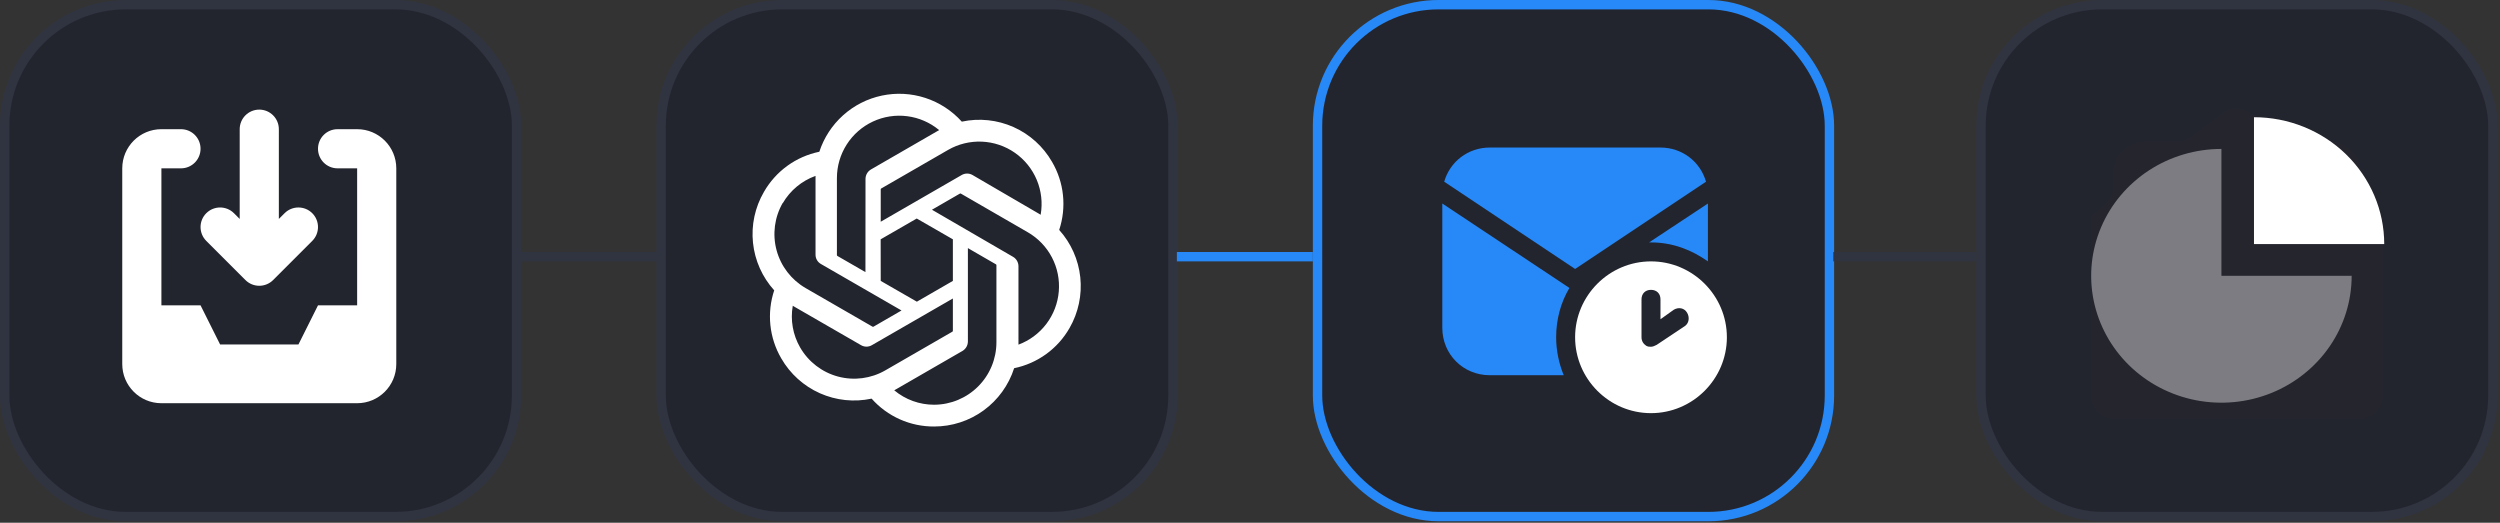
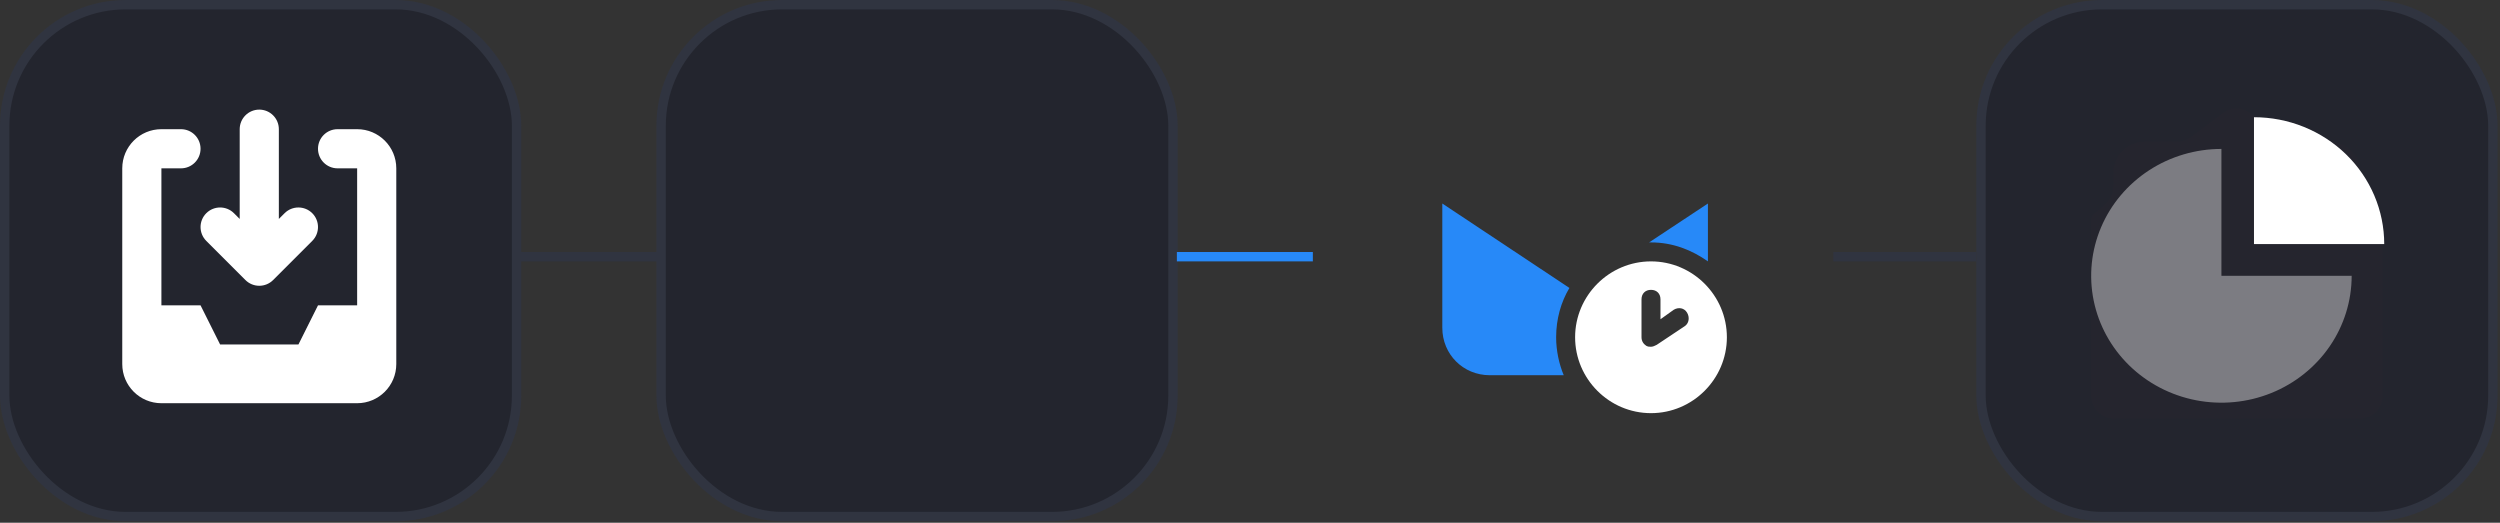
<svg xmlns="http://www.w3.org/2000/svg" width="593" height="124" viewBox="0 0 593 124" fill="none">
  <rect x="0" y="0" width="593" height="124" fill="#333333" stroke="none" />
  <rect x="156.815" y="1.112" width="121.421" height="121.421" rx="28.71" fill="#23252E" stroke="#303440" stroke-width="2.224" />
-   <path d="M251.241 54.54C252.124 51.883 252.429 49.068 252.136 46.283C251.844 43.498 250.961 40.807 249.545 38.391C247.447 34.739 244.243 31.847 240.396 30.133C236.548 28.419 232.256 27.971 228.138 28.854C225.798 26.252 222.815 24.311 219.487 23.226C216.16 22.141 212.605 21.951 209.181 22.674C205.757 23.398 202.584 25.01 199.98 27.348C197.376 29.686 195.433 32.669 194.346 35.995C191.602 36.558 189.01 37.7 186.743 39.344C184.476 40.989 182.586 43.099 181.199 45.532C179.078 49.178 178.172 53.404 178.611 57.599C179.05 61.794 180.812 65.741 183.642 68.869C182.756 71.526 182.448 74.34 182.738 77.125C183.027 79.91 183.909 82.601 185.322 85.018C187.423 88.672 190.63 91.564 194.48 93.278C198.33 94.992 202.625 95.439 206.746 94.555C208.604 96.649 210.889 98.321 213.445 99.462C216.002 100.602 218.773 101.184 221.572 101.168C225.793 101.172 229.907 99.834 233.318 97.348C236.73 94.862 239.263 91.356 240.553 87.337C243.296 86.773 245.888 85.631 248.155 83.987C250.422 82.342 252.312 80.233 253.699 77.8C255.795 74.159 256.686 69.949 256.245 65.771C255.803 61.594 254.052 57.662 251.241 54.54ZM221.572 96.002C218.115 96.008 214.766 94.796 212.113 92.579L212.58 92.315L228.293 83.245C228.684 83.015 229.009 82.688 229.235 82.295C229.462 81.903 229.582 81.458 229.585 81.004V58.85L236.227 62.693C236.26 62.709 236.289 62.734 236.31 62.763C236.332 62.793 236.347 62.828 236.352 62.864V81.222C236.344 85.14 234.784 88.894 232.014 91.664C229.244 94.434 225.49 95.994 221.572 96.002ZM189.803 82.436C188.069 79.442 187.446 75.933 188.045 72.525L188.512 72.805L204.241 81.876C204.63 82.104 205.073 82.225 205.524 82.225C205.975 82.225 206.419 82.104 206.808 81.876L226.022 70.798V78.469C226.02 78.508 226.009 78.547 225.99 78.582C225.972 78.617 225.945 78.647 225.913 78.671L209.997 87.85C206.6 89.807 202.566 90.335 198.78 89.32C194.994 88.305 191.765 85.829 189.803 82.436ZM185.665 48.208C187.41 45.195 190.166 42.897 193.444 41.721V60.39C193.438 60.841 193.553 61.286 193.777 61.677C194.002 62.068 194.327 62.392 194.719 62.615L213.84 73.646L207.197 77.488C207.161 77.507 207.121 77.517 207.08 77.517C207.039 77.517 206.999 77.507 206.963 77.488L191.079 68.325C187.688 66.36 185.215 63.131 184.2 59.346C183.186 55.561 183.712 51.528 185.665 48.131V48.208ZM240.242 60.888L221.059 49.749L227.687 45.921C227.722 45.902 227.763 45.892 227.803 45.892C227.844 45.892 227.884 45.902 227.92 45.921L243.805 55.1C246.233 56.501 248.213 58.565 249.513 61.049C250.813 63.534 251.38 66.337 251.146 69.131C250.913 71.925 249.89 74.596 248.196 76.83C246.502 79.065 244.207 80.771 241.58 81.751V63.081C241.566 62.631 241.435 62.192 241.201 61.807C240.966 61.423 240.636 61.106 240.242 60.888ZM246.854 50.947L246.387 50.666L230.689 41.518C230.298 41.289 229.852 41.167 229.398 41.167C228.944 41.167 228.498 41.289 228.106 41.518L208.908 52.595V44.926C208.904 44.887 208.911 44.847 208.927 44.812C208.944 44.776 208.969 44.745 209.002 44.723L224.886 35.56C227.321 34.157 230.104 33.477 232.911 33.598C235.718 33.72 238.433 34.638 240.737 36.245C243.041 37.853 244.84 40.083 245.924 42.675C247.007 45.268 247.33 48.115 246.854 50.884L246.854 50.947ZM205.283 64.544L198.64 60.716C198.607 60.696 198.578 60.669 198.557 60.637C198.535 60.605 198.521 60.568 198.515 60.53V42.218C198.519 39.409 199.322 36.659 200.831 34.29C202.34 31.921 204.492 30.03 207.036 28.838C209.58 27.647 212.411 27.205 215.197 27.563C217.983 27.921 220.61 29.065 222.77 30.861L222.303 31.126L206.59 40.195C206.199 40.425 205.874 40.752 205.648 41.145C205.421 41.538 205.301 41.983 205.299 42.436L205.283 64.544ZM208.892 56.765L217.449 51.833L226.022 56.765V66.629L217.48 71.56L208.908 66.629L208.892 56.765Z" fill="white" />
  <rect x="469.891" y="1.112" width="121.421" height="121.421" rx="28.71" fill="#23252E" stroke="#303440" stroke-width="2.224" />
  <path d="M516.161 33.623C517.474 33.624 518.751 33.2 519.802 32.414L527.466 26.688C529.288 25.412 531.714 25.412 533.536 26.688L541.455 32.431C542.485 33.178 543.724 33.583 544.997 33.587L552.493 33.616C556.583 33.616 559.899 36.932 559.899 41.022V44.074C559.899 45.87 560.693 47.574 562.069 48.728L564.585 50.838C564.945 51.14 565.152 51.585 565.152 52.054V93.951C565.152 96.872 562.784 99.24 559.863 99.24H501.317C498.396 99.24 496.027 96.872 496.027 93.951L496.03 52.054C496.03 51.585 496.238 51.14 496.597 50.838L499.11 48.73C500.486 47.575 501.281 45.872 501.281 44.076V41.022C501.281 36.932 504.596 33.616 508.686 33.616L516.161 33.623Z" fill="#FF0000" fill-opacity="0.01" />
  <mask id="mask0_171_3665" style="mask-type:alpha" maskUnits="userSpaceOnUse" x="496" y="23" width="70" height="77">
-     <path d="M517.126 33.617L527.555 24.869C529.377 23.593 531.803 23.593 533.624 24.869L544.054 33.617H552.493C556.583 33.617 559.899 36.933 559.899 41.023V46.908L564.585 50.839C564.945 51.141 565.152 51.586 565.152 52.055V93.952C565.152 96.873 562.784 99.242 559.863 99.242H501.317C498.396 99.242 496.027 96.873 496.027 93.952L496.03 52.055C496.03 51.586 496.238 51.141 496.597 50.839L501.281 46.91V41.023C501.281 36.933 504.596 33.617 508.686 33.617H517.126Z" fill="#EBE9FF" />
+     <path d="M517.126 33.617L527.555 24.869C529.377 23.593 531.803 23.593 533.624 24.869L544.054 33.617H552.493C556.583 33.617 559.899 36.933 559.899 41.023V46.908L564.585 50.839C564.945 51.141 565.152 51.586 565.152 52.055V93.952C565.152 96.873 562.784 99.242 559.863 99.242H501.317C498.396 99.242 496.027 96.873 496.027 93.952L496.03 52.055C496.03 51.586 496.238 51.141 496.597 50.839L501.281 46.91V41.023C501.281 36.933 504.596 33.617 508.686 33.617H517.126" fill="#EBE9FF" />
  </mask>
  <g mask="url(#mask0_171_3665)">
</g>
  <path opacity="0.4" d="M557.815 65.422C557.815 71.375 556.003 77.193 552.609 82.142C549.214 87.091 544.389 90.949 538.744 93.227C533.099 95.504 526.887 96.1 520.894 94.939C514.901 93.778 509.397 90.912 505.076 86.703C500.755 82.494 497.813 77.132 496.621 71.294C495.429 65.456 496.041 59.405 498.379 53.906C500.717 48.406 504.677 43.706 509.758 40.399C514.838 37.092 520.811 35.327 526.921 35.327V65.422H557.815Z" fill="white" />
  <path d="M534.645 27.804C538.702 27.804 542.719 28.582 546.467 30.095C550.216 31.607 553.621 33.824 556.49 36.619C559.359 39.413 561.635 42.731 563.187 46.382C564.74 50.033 565.539 53.947 565.539 57.899L534.645 57.899L534.645 27.804Z" fill="white" />
-   <rect x="312.52" y="1.112" width="121.421" height="121.421" rx="28.71" fill="#23252E" stroke="#2789F8" stroke-width="2.224" />
  <g clip-path="url(#clip0_171_3665)">
-     <path d="M393.866 35H353.366C348.191 35 343.916 38.375 342.566 43.1L373.616 63.8L404.666 43.1C403.316 38.375 399.041 35 393.866 35Z" fill="#2789F8" />
    <path d="M391.166 57.5C391.391 57.5 391.391 57.5 391.616 57.5C396.791 57.5 401.291 59.3 405.116 62V48.275L391.166 57.5Z" fill="#2789F8" />
    <path d="M372.266 68.3L342.116 48.275V77.75C342.116 84.05 347.066 89 353.366 89H370.916C369.791 86.3 369.116 83.15 369.116 80C369.116 75.725 370.241 71.675 372.266 68.3Z" fill="#2789F8" />
    <path d="M391.616 62C381.716 62 373.616 70.1 373.616 80C373.616 89.9 381.716 98 391.616 98C401.516 98 409.616 89.9 409.616 80C409.616 70.1 401.516 62 391.616 62ZM399.716 77.3L392.966 81.8C392.516 82.025 392.066 82.25 391.616 82.25C391.166 82.25 390.941 82.25 390.491 82.025C389.816 81.575 389.366 80.9 389.366 80V71C389.366 69.65 390.266 68.75 391.616 68.75C392.966 68.75 393.866 69.65 393.866 71V75.725L397.016 73.475C398.141 72.8 399.491 73.025 400.166 74.15C400.841 75.275 400.616 76.625 399.716 77.3Z" fill="white" />
  </g>
  <rect x="1.112" y="1.112" width="121.421" height="121.421" rx="28.71" fill="#23252E" stroke="#303440" stroke-width="2.224" />
  <path fill-rule="evenodd" clip-rule="evenodd" d="M29 39.929C29 34.8 33.157 30.643 38.286 30.643H42.929C45.493 30.643 47.571 32.721 47.571 35.286C47.571 37.85 45.493 39.929 42.929 39.929L38.286 39.929V86.357H84.714V39.929H80.071C77.507 39.929 75.429 37.85 75.429 35.286C75.429 32.721 77.507 30.643 80.071 30.643H84.714C89.843 30.643 94 34.8 94 39.929V86.357C94 91.486 89.843 95.643 84.714 95.643H38.286C33.157 95.643 29 91.486 29 86.357V39.929Z" fill="white" />
  <path d="M33.643 72.429H47.571L52.214 81.714H70.786L75.429 72.429H89.357V91H33.643V72.429Z" fill="white" />
  <path d="M48.931 50.574C50.744 48.761 53.684 48.761 55.497 50.574L56.857 51.934V30.643C56.857 28.079 58.936 26 61.5 26C64.064 26 66.143 28.079 66.143 30.643V51.934L67.503 50.574C69.316 48.761 72.256 48.761 74.069 50.574C75.882 52.387 75.882 55.327 74.069 57.14L64.783 66.426C63.912 67.297 62.731 67.786 61.5 67.786C60.269 67.786 59.088 67.297 58.217 66.426L48.931 57.14C47.118 55.327 47.118 52.387 48.931 50.574Z" fill="white" />
  <line x1="279.154" y1="60.888" x2="311.407" y2="60.888" stroke="#2789F8" stroke-width="2.224" />
  <line x1="434.859" y1="60.888" x2="468.781" y2="60.888" stroke="#303440" stroke-width="2.224" />
  <line x1="123.451" y1="60.888" x2="157.372" y2="60.888" stroke="#303440" stroke-width="2.224" />
  <defs>
    <clipPath id="clip0_171_3665">
      <rect width="72" height="72" fill="white" transform="translate(337.616 26)" />
    </clipPath>
  </defs>
</svg>